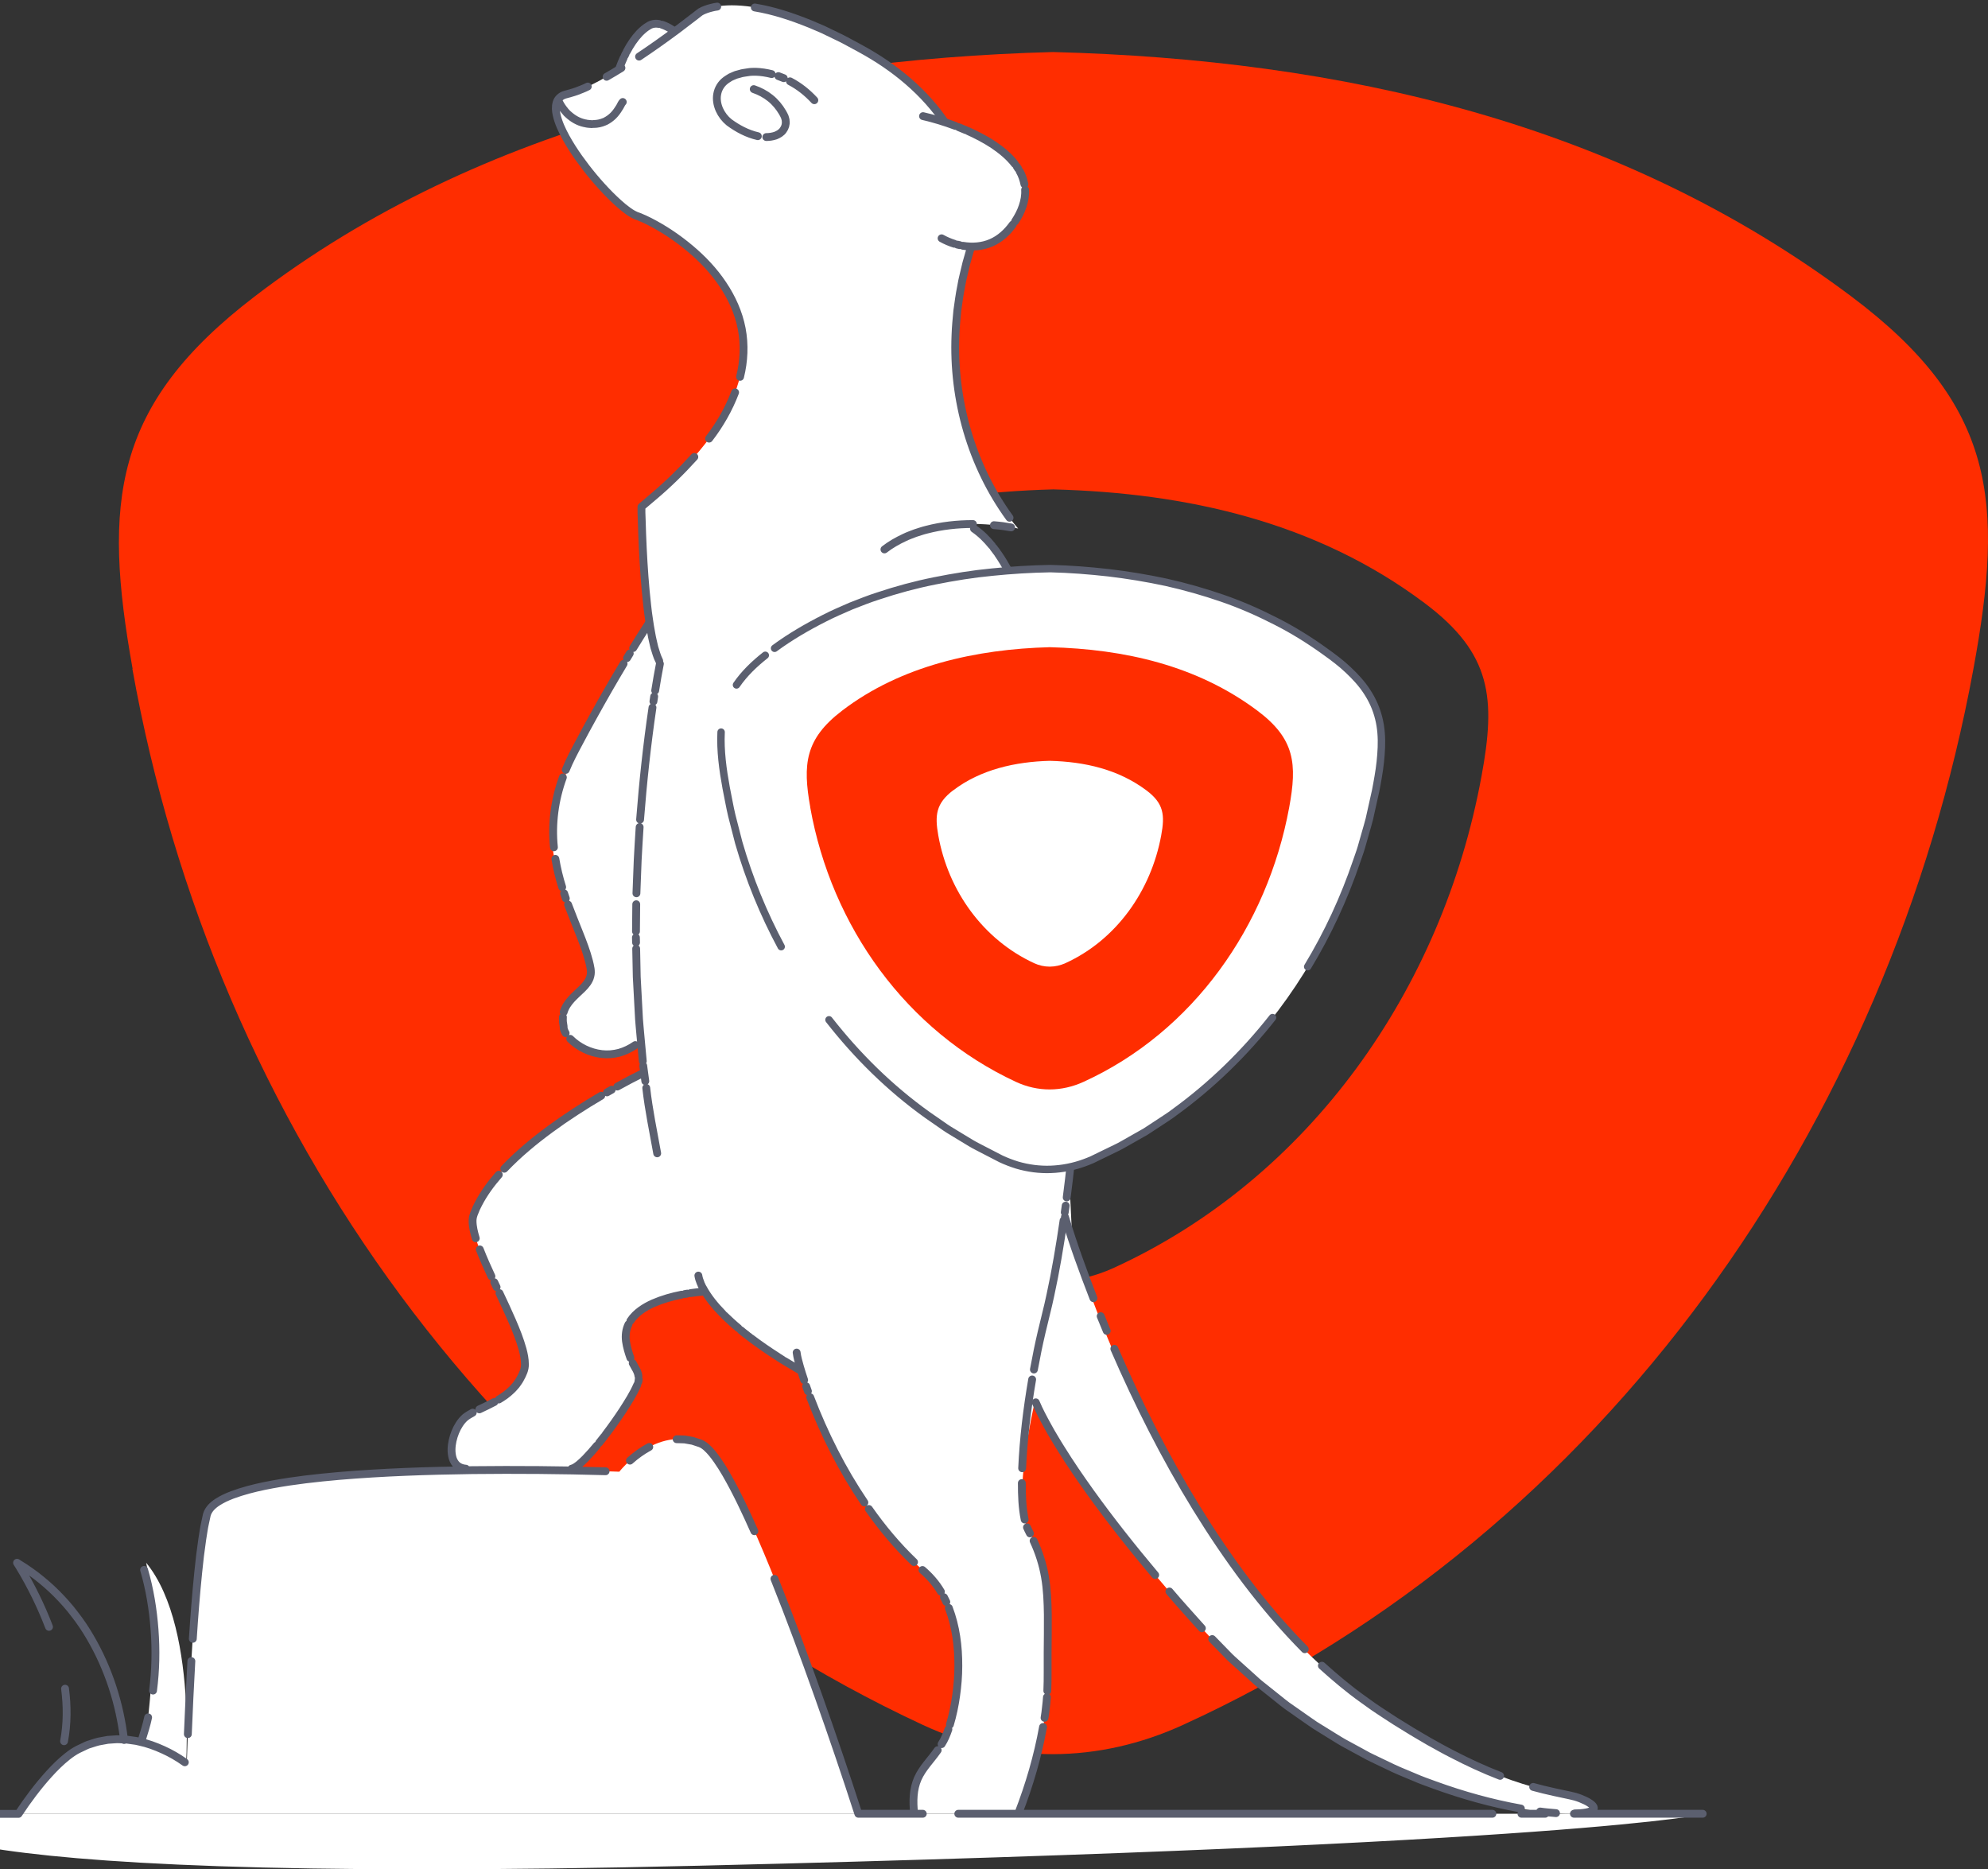
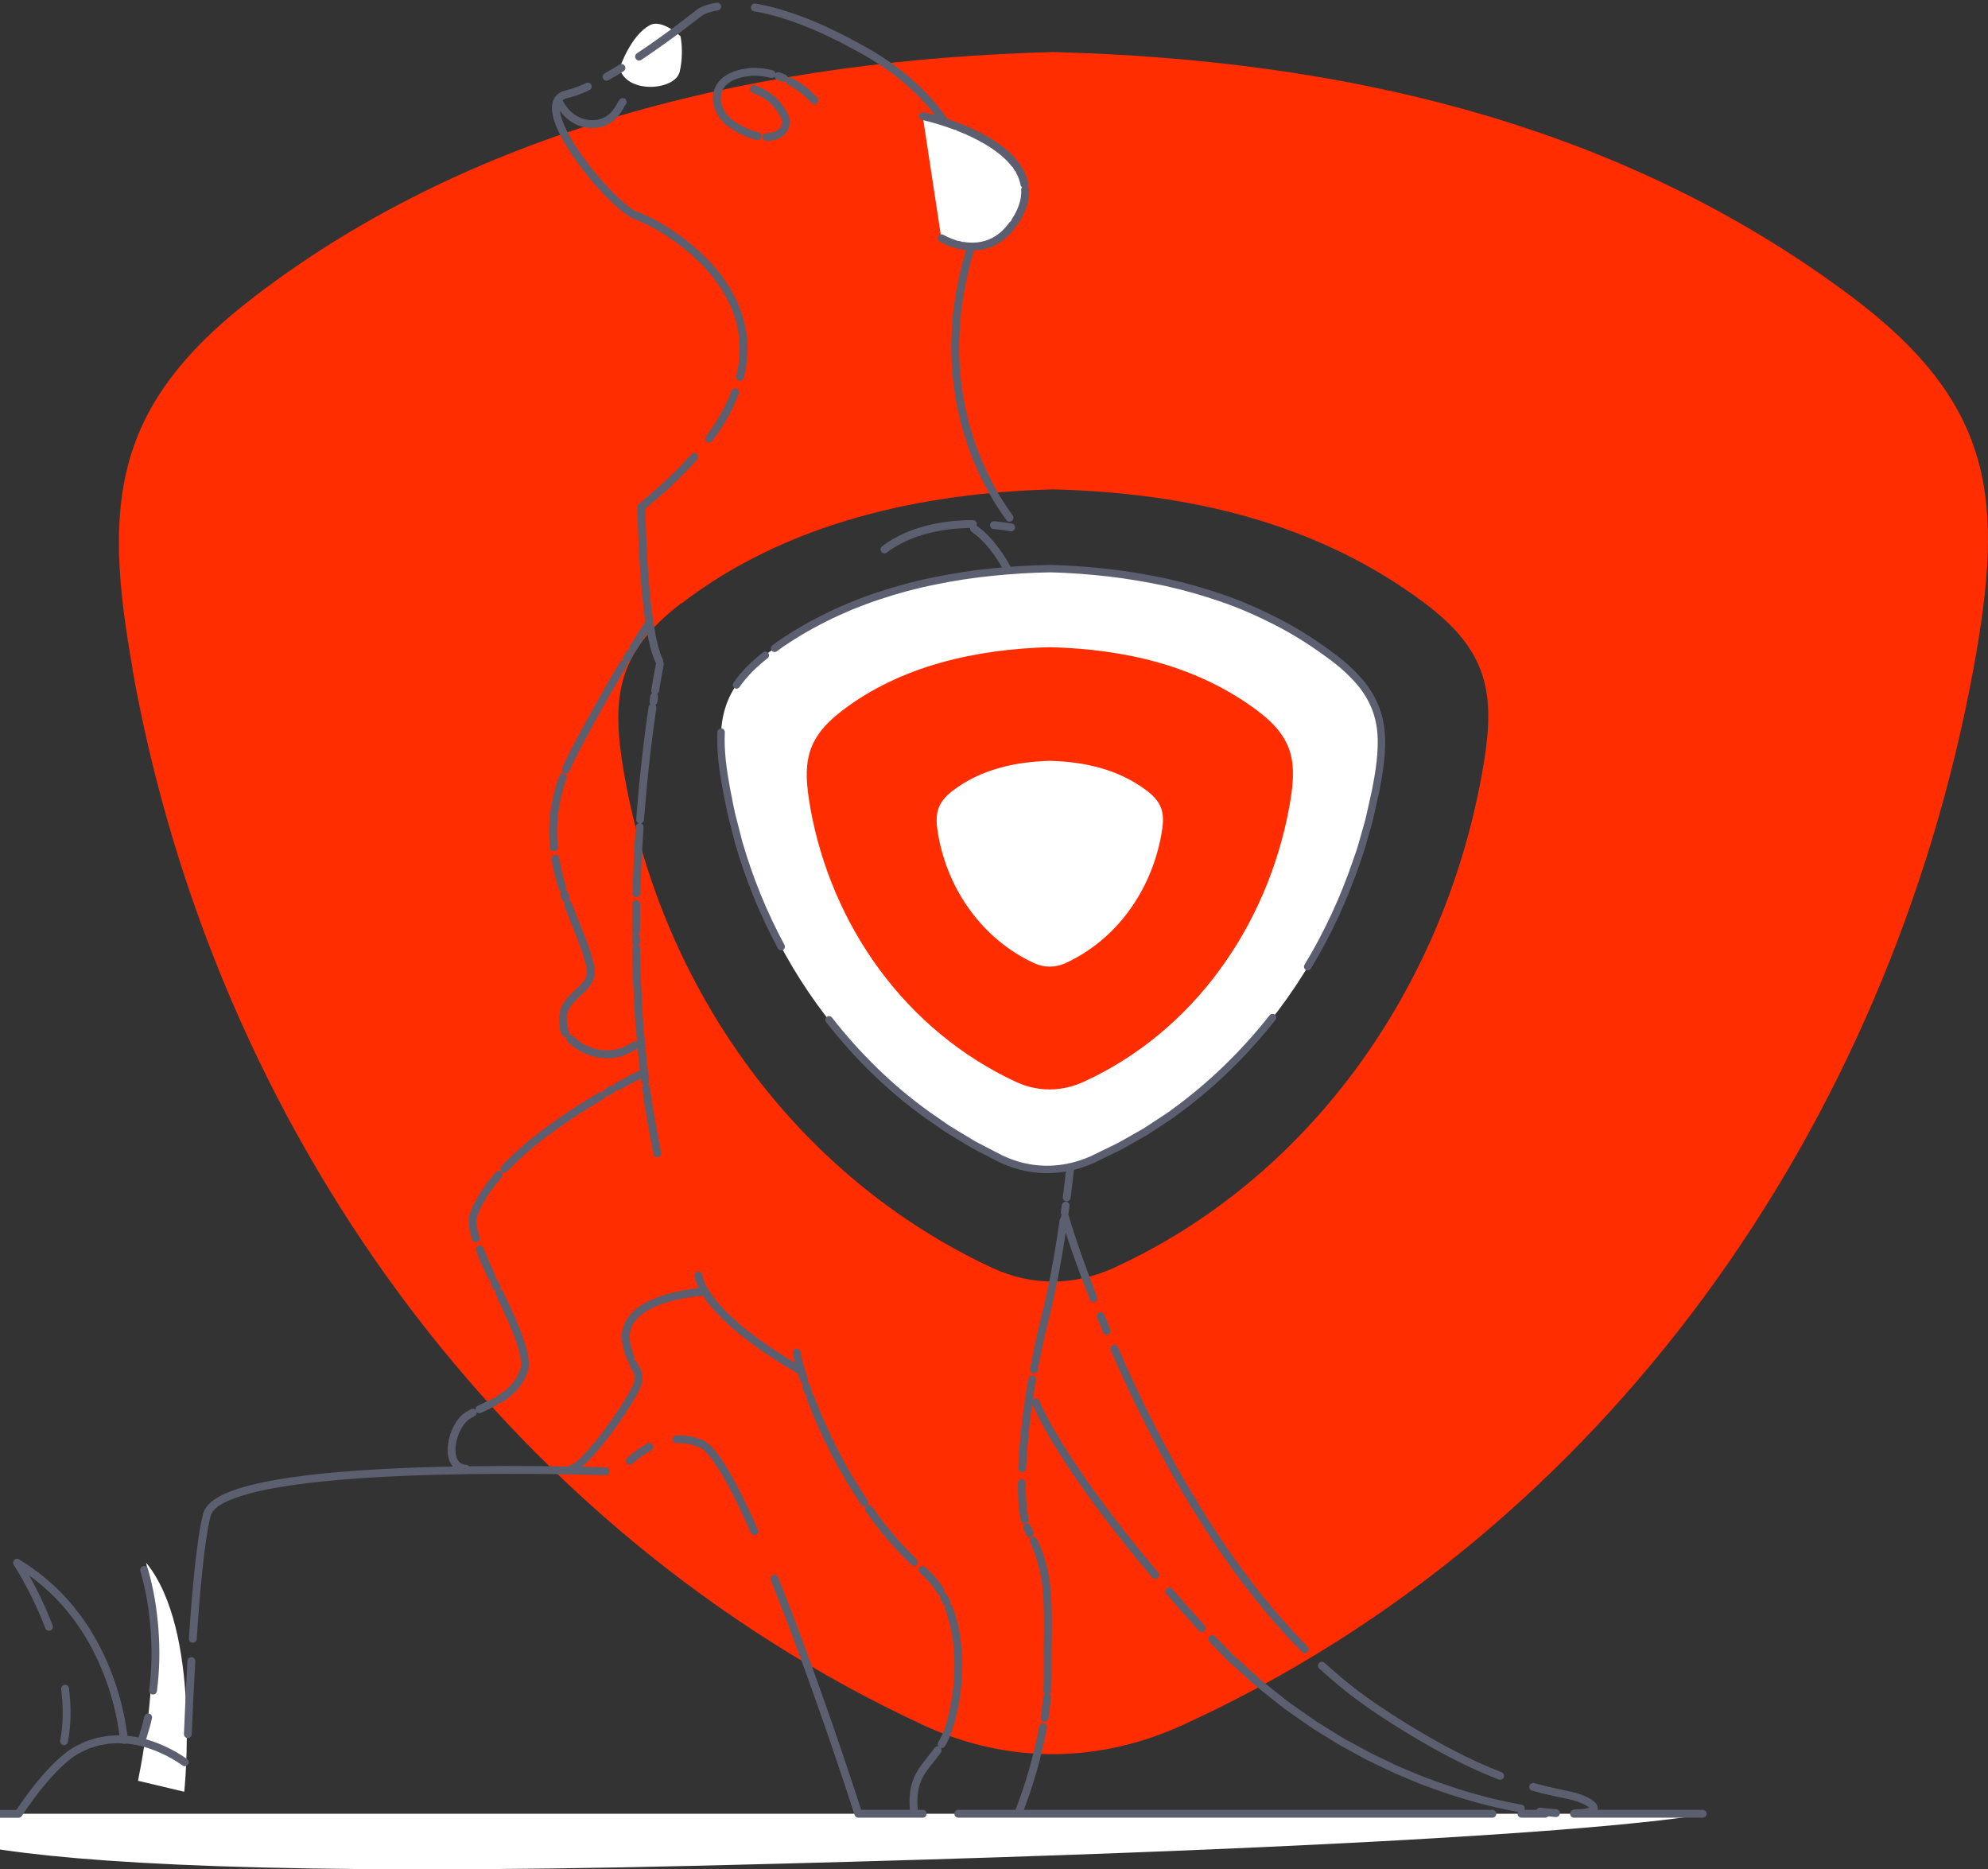
<svg xmlns="http://www.w3.org/2000/svg" width="535" height="503" viewBox="0 0 535 503" fill="none">
  <rect x="0" y="0" width="535" height="503" fill="#333333" stroke="none" />
  <path d="M35.622 179.956C57.59 303.303 135.135 411.438 248.328 464.122C271.151 474.725 295.618 474.527 318.375 464.122C431.635 412.36 508.456 303.039 531.082 179.956C539.369 134.976 537.133 108.964 498.262 79.79C435.581 32.835 360.733 16.041 283.385 14C207.221 16.041 129.478 33.098 68.508 79.79C30.294 109.029 27.663 135.174 35.688 179.956H35.622ZM183.477 162.306C211.825 140.574 248.065 132.606 283.451 131.684C319.428 132.606 354.287 140.442 383.424 162.306C401.511 175.873 402.564 187.99 398.683 208.932C388.159 266.226 352.38 317.067 299.696 341.17C289.107 345.977 277.728 346.109 267.073 341.17C214.39 316.672 178.347 266.358 168.086 208.932C164.403 188.122 165.587 175.939 183.346 162.306H183.477Z" fill="#FF2D00" />
  <g clip-path="url(#clip0_1072_1544)">
    <path d="M49.584 482.117C49.584 482.117 54.242 438.694 39.338 420.5C39.338 420.5 44.436 443.074 37.136 479.158L49.584 482.117Z" fill="white" />
    <path d="M166.75 18.347C166.75 18.347 169.68 9.52 174.914 6.764C178.182 5.039 183.128 9.74 183.128 9.74C183.128 9.74 184.11 14.137 182.924 19.26C181.739 24.384 168.664 25.398 166.733 18.364" fill="white" />
-     <path d="M174.253 23.335C173.694 23.301 173.152 23.233 172.594 23.115M183.45 15.742L183.399 16.284M183.331 16.943C183.28 17.45 183.196 17.941 183.094 18.448C182.992 18.938 182.908 19.446 182.687 19.902C182.264 20.832 181.451 21.525 180.587 22.033C178.809 23.03 176.743 23.402 174.727 23.352M171.848 22.946C170.697 22.625 169.596 22.117 168.681 21.356C167.75 20.595 167.072 19.564 166.751 18.414M183.433 12.158C183.5 13.138 183.517 14.102 183.467 15.083M168.122 14.965L168.359 14.474M168.664 13.883C169.596 12.09 170.731 10.382 172.119 8.911C172.831 8.201 173.576 7.508 174.473 7C175.303 6.425 176.387 6.256 177.37 6.459M178.149 6.645C180.012 7.254 181.654 8.421 183.094 9.723C183.179 10.129 183.246 10.551 183.297 10.974M166.734 18.262C167.055 17.349 167.428 16.436 167.834 15.556" stroke="#5B5F6F" stroke-width="2.11" stroke-linecap="round" stroke-linejoin="round" />
    <path d="M187.936 502.019C425.466 496.304 459.102 488.035 459.102 488.035H-24.477C-24.477 488.035 -39.551 507.498 187.936 502.019Z" fill="white" />
-     <path d="M125.561 381.118C129.795 378.159 138.178 376.738 140.956 368.909C143.733 361.08 124.832 334.296 127.407 326.974C134.384 307.19 173.321 288.607 173.321 288.607C172.999 286.037 172.728 283.501 172.491 280.947C159.992 288.607 151.321 279.138 151.71 276.263C149.779 267.876 160.636 266.845 158.976 260.724C155.961 249.631 149.813 232.942 149.813 232.942C149.813 232.942 144.597 221.68 155.843 200.679C166.902 180.033 174.523 168.162 174.693 167.604C172.728 154.635 172.559 136.373 172.559 136.373C231.683 88.757 178.114 60.281 171.407 58.134C164.683 55.986 141.379 27.714 152.506 25.347C155.792 24.654 160.28 22.438 164.954 19.648C169.595 16.892 174.422 13.595 178.486 10.687C184.16 6.594 188.326 3.28 188.326 3.28C188.326 3.28 199.775 -5.107 233.004 13.848C266.25 32.821 262.795 61.989 262.795 61.989C245.029 111.06 274.006 142.207 274.006 142.207C268.959 141.243 264.454 140.905 260.474 140.989C262.913 142.968 266.08 145.707 267.147 147.043C277.902 160.418 281.391 186.746 281.391 186.746L288.572 333.772C288.707 335.023 315.161 422.816 370.035 459.577C398.894 478.921 413.476 481.204 422.96 483.233C426.601 484.011 434.799 488.018 422.164 488.018C409.53 488.018 362.007 480.477 323.951 438.677C285.913 396.877 278.528 376.789 278.528 376.789C275.531 390.655 273.464 405.67 276.75 411.707C283.491 424.118 281.78 431.913 281.966 451.291C282.136 468.454 274.04 488.018 274.04 488.018H246.062C244.758 476.74 250.042 475.607 253.971 468.42C257.9 461.234 262.456 434.771 248.721 422.816C229.464 406.025 218.998 379.917 215.644 368.892C199.047 359.389 192.391 351.915 189.732 347.519C189.19 347.553 165.767 348.906 168.629 361.875C170.069 368.436 171.881 367.929 171.881 371.226C171.881 374.523 157.604 394.831 153.726 395.22H125.561C119.04 395.017 121.327 384.077 125.561 381.118Z" fill="white" />
    <path d="M152.726 30.606C152.557 30.437 152.387 30.284 152.252 30.098M157.773 33.243L157.553 33.193M157.282 33.142C155.622 32.787 154.115 31.891 152.879 30.741M152.049 29.862C151.405 29.101 150.846 28.272 150.423 27.376M159.264 33.396C158.857 33.396 158.451 33.328 158.044 33.294M166.817 28.729L166.699 28.915M166.546 29.151C166.106 29.879 165.598 30.555 165.005 31.147C164.395 31.739 163.718 32.229 162.956 32.618M162.651 32.753C161.736 33.142 160.754 33.362 159.755 33.362M167.596 27.444C167.308 27.731 167.156 28.12 166.953 28.475M197.827 105.581C196.134 110.045 193.729 114.239 190.816 118.027M167.241 18.279C165.936 19.107 164.582 19.885 163.244 20.663M158.18 23.284C157.214 23.791 156.181 24.146 155.165 24.552C154.149 24.924 153.082 25.178 152.032 25.482C150.982 25.787 150.067 26.581 149.779 27.647C149.474 28.695 149.559 29.828 149.796 30.876C150.27 33.007 151.219 35.002 152.252 36.913C153.302 38.824 154.488 40.667 155.741 42.442C158.264 45.993 161.059 49.358 164.124 52.453C165.665 53.991 167.257 55.496 169.019 56.764C169.9 57.407 170.848 57.965 171.898 58.286C172.914 58.675 173.896 59.148 174.879 59.639C178.757 61.634 182.398 64.086 185.735 66.893C189.071 69.683 192.103 72.879 194.525 76.514C196.947 80.116 198.793 84.174 199.606 88.452C200.419 92.73 200.215 97.177 199.165 101.405M186.853 122.947C183.415 126.752 179.756 130.353 175.827 133.651L172.897 136.136L172.711 136.289L172.626 136.373V136.492V136.965V137.929L172.694 139.856C172.762 142.41 172.863 144.98 172.982 147.533C173.236 152.657 173.592 157.763 174.167 162.853C174.303 164.121 174.455 165.406 174.659 166.658C174.828 167.926 175.048 169.194 175.285 170.445C175.488 171.714 175.827 172.948 176.098 174.199C176.488 175.417 176.809 176.668 177.402 177.818M193.017 1.775C192.492 1.86 191.984 1.928 191.476 2.08L190.714 2.283L189.969 2.536C189.715 2.621 189.478 2.722 189.241 2.824C189.004 2.925 188.766 3.044 188.546 3.179C188.106 3.466 187.716 3.821 187.293 4.143C185.633 5.428 183.957 6.696 182.28 7.964C178.91 10.467 175.488 12.902 171.983 15.235M267.486 141.311C268.265 141.395 269.027 141.429 269.806 141.547L272.109 141.919M271.686 139.315C261.406 125.196 256.393 107.509 257.138 90.126C257.206 87.945 257.426 85.781 257.629 83.616C257.934 81.452 258.205 79.304 258.645 77.157C258.831 76.092 259.035 75.009 259.306 73.961C259.56 72.913 259.797 71.847 260.068 70.782C260.677 68.685 261.219 66.589 261.965 64.526L262.49 62.97C262.659 62.463 262.879 61.956 262.862 61.398C262.93 60.315 262.93 59.216 262.879 58.134C262.778 55.953 262.54 53.788 262.117 51.658C261.321 47.38 259.881 43.22 258.002 39.297M254.547 33.277C248.839 24.704 240.659 18.025 231.666 13.138C229.396 11.938 227.178 10.636 224.857 9.571L221.386 7.897L217.846 6.392C213.087 4.481 208.192 2.841 203.128 2.012M238.017 147.838C239.677 146.553 241.523 145.504 243.419 144.625C244.368 144.151 245.367 143.83 246.332 143.441C247.332 143.137 248.331 142.765 249.347 142.528C253.412 141.463 257.629 141.006 261.829 141.006" stroke="#5B5F6F" stroke-width="2.11" stroke-linecap="round" stroke-linejoin="round" />
-     <path d="M459.102 488.035H230.988C230.988 488.035 200.706 393.394 188.597 388.372C176.487 383.35 166.664 395.998 166.664 395.998C166.664 395.998 59.509 391.889 55.614 407.649C51.736 423.391 50.262 474.61 50.262 474.61C50.262 474.61 35.477 462.604 20.674 470.856C13.341 474.948 4.975 488.052 4.975 488.052H-26.12" fill="white" />
    <path d="M209.65 365.291L210.666 365.95M201.402 359.541L201.707 359.778M202.097 360.066C204.434 361.841 206.873 363.515 209.345 365.088M211.124 366.221L215.578 368.875M199.353 357.918C199.878 358.392 200.454 358.797 201.013 359.237M188.734 345.693C188.785 345.811 188.836 345.93 188.903 346.048M189.124 346.471C190.512 349.075 192.409 351.357 194.459 353.454M194.865 353.877C196.118 355.077 197.372 356.261 198.709 357.36M187.938 343.224C188.04 343.917 188.277 344.594 188.548 345.253M281.748 456.668C281.697 457.598 281.578 458.528 281.477 459.458C281.375 460.388 281.273 461.318 281.104 462.231M276.379 410.963C276.616 411.521 276.904 412.062 277.175 412.603M278.157 414.598C279.597 417.692 280.647 420.956 281.223 424.321C281.815 427.686 281.934 431.101 281.985 434.5C282.019 437.899 281.951 441.315 281.934 444.73C281.9 448.146 282.002 451.545 281.849 454.96M280.698 464.683C279.275 472.58 277.005 480.307 274.109 487.798M274.99 399.058C274.99 402.339 275.092 405.636 275.752 408.866M286.795 324.404L286.541 326.213M286.219 328.412C285.236 335.158 284.119 341.888 282.662 348.55C281.968 351.882 281.07 355.179 280.308 358.493C279.529 361.807 278.852 365.155 278.242 368.503M277.768 371.175C276.413 379.089 275.43 387.053 275.075 395.068M288.217 312.415C287.879 315.679 287.489 318.942 287.066 322.206M255.226 465.326C254.751 466.696 254.192 468.065 253.396 469.3M254.04 429.783C254.243 430.205 254.48 430.628 254.667 431.051M255.344 432.657C257.241 437.628 257.935 443.006 257.901 448.315C257.901 450.97 257.681 453.625 257.309 456.262C256.936 458.9 256.394 461.504 255.632 464.058M252.346 470.923C250.585 473.493 248.248 475.708 246.978 478.6C245.707 481.491 245.674 484.738 245.995 487.832M248.248 422.444C250.195 424.118 251.906 426.063 253.21 428.278M216.95 373.001L217.424 374.337M218.034 375.96C221.827 385.903 226.654 395.474 232.616 404.283M233.818 406.025C237.409 411.149 241.456 415.985 245.978 420.313M214.392 363.938C214.545 365.206 214.917 366.44 215.256 367.675C215.612 368.909 216.001 370.127 216.408 371.344M173.102 286.781L173.661 290.907M171.137 252.252L171.171 253.605M171.205 255.262L171.358 262.837L171.764 270.413L171.967 274.2C172.052 275.469 172.187 276.72 172.289 277.971L172.983 285.53M173.915 292.733C174.575 298.651 175.812 304.468 176.862 310.336M171.222 243.307L171.154 250.612M176.049 187.405L175.846 188.741M175.592 190.381C174.118 200.391 173.034 210.452 172.255 220.53M172.137 222.543C171.967 225.519 171.747 228.478 171.612 231.454L171.273 240.365M177.59 178.612C177.116 180.997 176.709 183.398 176.32 185.816M162.602 386.512L161.247 388.22M171.883 371.124C171.883 371.361 171.849 371.598 171.781 371.818M171.493 372.629C170.443 375.064 169.003 377.296 167.581 379.511C166.124 381.726 164.6 383.874 162.991 385.988M160.637 388.964C159.638 390.164 158.622 391.331 157.538 392.447C156.979 392.988 156.437 393.546 155.827 394.036C155.217 394.51 154.591 395.017 153.829 395.186M170.274 366.796C170.816 367.928 171.679 368.96 171.815 370.262M184.974 348.077L184.28 348.195M183.433 348.364C180.842 348.872 178.284 349.599 175.846 350.647C173.458 351.712 171.104 353.201 169.647 355.416M169.139 356.329C168.445 357.732 168.258 359.339 168.461 360.877C168.682 362.416 169.122 363.921 169.647 365.375M189.632 347.519C188.361 347.604 187.091 347.756 185.838 347.942M133.031 377.246C131.71 377.956 130.355 378.581 129 379.224M133.014 345.016L133.641 346.335M134.403 347.942C135.571 350.41 136.723 352.879 137.807 355.382C138.891 357.884 139.907 360.421 140.635 363.059C140.991 364.378 141.262 365.713 141.262 367.083C141.313 368.47 140.669 369.755 140.026 370.938C139.721 371.547 139.297 372.088 138.908 372.646C138.451 373.153 138.027 373.695 137.519 374.134C136.537 375.081 135.419 375.876 134.233 376.569M127.222 380.103C126.527 380.492 125.816 380.881 125.19 381.388C124.58 381.912 124.072 382.538 123.631 383.214C122.751 384.567 122.158 386.072 121.802 387.645C121.464 389.2 121.362 390.857 121.836 392.413C122.09 393.174 122.514 393.884 123.14 394.392C123.784 394.882 124.58 395.136 125.376 395.186M129.119 336.19C130.067 338.642 131.151 341.043 132.252 343.427M164.617 293.206L163.347 293.934M161.806 294.83C157.097 297.603 152.508 300.562 148.104 303.792C143.701 307.021 139.484 310.522 135.707 314.478M134.233 316.085C132.116 318.503 130.203 321.107 128.729 323.964L128.187 325.047C128.018 325.419 127.882 325.791 127.73 326.163C127.408 326.89 127.171 327.684 127.171 328.479C127.171 330.086 127.578 331.658 128.035 333.197M173.136 288.692C170.765 289.858 168.445 291.093 166.141 292.361M51.5 446.962C51.128 453.506 50.823 460.067 50.552 466.611M174.728 389.336C172.848 390.35 171.12 391.601 169.528 393.022M162.974 395.879C151 395.541 139.026 395.44 127.052 395.575C115.079 395.744 103.105 396.133 91.165 397.148C85.203 397.672 79.242 398.331 73.348 399.414C70.401 399.955 67.471 400.614 64.626 401.51C63.203 401.967 61.78 402.474 60.443 403.117C59.105 403.776 57.783 404.537 56.767 405.653C56.276 406.211 55.87 406.854 55.666 407.581C55.497 408.308 55.362 409.035 55.192 409.779C54.853 411.233 54.684 412.721 54.43 414.192C53.99 417.151 53.634 420.127 53.346 423.087C52.736 429.039 52.279 434.991 51.89 440.96M49.739 474.186C47.893 472.867 45.928 471.734 43.862 470.804C41.796 469.874 39.662 469.08 37.443 468.623L36.613 468.437L35.766 468.319L34.09 468.082L32.396 468.014L31.549 467.981L30.703 468.031L29.009 468.15C28.45 468.234 27.891 468.353 27.332 468.454C26.198 468.606 25.148 469.029 24.064 469.35C23.522 469.502 23.014 469.756 22.505 470.01L20.964 470.737C19.965 471.261 19.034 471.904 18.136 472.614C16.358 474.017 14.749 475.624 13.224 477.298C10.193 480.646 7.466 484.281 4.976 488.069H-25.238M203.011 412.011C200.674 406.752 198.218 401.51 195.339 396.522C194.611 395.271 193.849 394.053 193.019 392.87C192.189 391.686 191.308 390.536 190.241 389.555C189.716 389.065 189.124 388.642 188.446 388.372L186.397 387.695C185.686 387.56 184.974 387.442 184.263 387.323C183.552 387.273 182.823 387.29 182.095 387.256M415.831 488.035H409.446M401.622 488.035H257.885M248.333 488.035H230.99C227.552 477.382 223.944 466.797 220.202 456.246C216.459 445.694 212.58 435.21 208.414 424.811M458.223 488.035H423.571" stroke="#5B5F6F" stroke-width="2.11" stroke-linecap="round" stroke-linejoin="round" />
-     <path d="M281.408 186.763C281.408 186.763 276.852 152.387 262.101 142.241L281.408 186.763Z" fill="white" />
    <path d="M17.509 454.386C18.118 459.07 18.118 463.872 17.238 468.522M33.378 468.184C32.26 458.444 29.178 448.907 24.215 440.453C22.979 438.339 21.607 436.293 20.1 434.365C18.626 432.404 16.983 430.578 15.256 428.836C13.529 427.094 11.666 425.505 9.718 423.983C8.736 423.256 7.736 422.529 6.72 421.853L5.162 420.872L4.773 420.618L4.586 420.5C4.586 420.5 4.671 420.618 4.705 420.686L5.196 421.464C8.346 426.638 11.022 432.1 13.19 437.747M39.864 462.097C39.458 464.075 38.831 465.986 38.239 467.93M38.78 422.411C40.305 427.652 41.185 433.08 41.592 438.525C41.998 443.97 41.897 449.465 41.185 454.893M323.444 438.119C320.531 434.822 317.533 431.592 314.705 428.227M418.744 487.866C417.321 487.731 415.898 487.647 414.476 487.427M409.293 486.632C401.384 485.212 393.627 483.047 386.091 480.308C384.211 479.631 382.314 478.955 380.468 478.143C378.622 477.349 376.742 476.622 374.93 475.776L369.493 473.172C368.579 472.766 367.698 472.276 366.817 471.786L364.175 470.348L361.533 468.911C360.653 468.438 359.823 467.863 358.959 467.355L353.844 464.193C352.185 463.077 350.559 461.894 348.899 460.744L346.426 459.019C345.613 458.444 344.851 457.785 344.055 457.159L339.347 453.405C338.551 452.797 337.823 452.103 337.077 451.427L334.842 449.415L332.606 447.402C331.861 446.726 331.099 446.067 330.422 445.34L326.221 441.028M310.877 423.797C304.797 416.577 298.92 409.171 293.416 401.511C290.672 397.672 287.996 393.783 285.507 389.759C284.863 388.761 284.27 387.747 283.661 386.732C283.051 385.717 282.458 384.703 281.899 383.655C280.765 381.592 279.647 379.512 278.732 377.33M412.596 480.815C414.459 481.322 416.339 481.796 418.236 482.202C420.116 482.641 422.029 482.963 423.909 483.453C424.841 483.724 425.738 484.079 426.619 484.501C427.059 484.704 427.483 484.941 427.872 485.212C428.262 485.482 428.668 485.786 428.872 486.226C428.973 486.446 428.939 486.717 428.787 486.903C428.634 487.089 428.414 487.207 428.194 487.308C427.754 487.494 427.28 487.613 426.805 487.697C425.857 487.866 424.875 487.917 423.909 487.951M296.21 354.148C296.735 355.467 297.294 356.786 297.836 358.105M299.886 362.924C306.271 377.635 313.502 391.991 321.903 405.67C330.303 419.316 339.838 432.353 351.135 443.767M355.741 448.197C359.247 451.359 362.854 454.42 366.699 457.159L369.578 459.222C370.543 459.898 371.543 460.524 372.525 461.183L375.489 463.111L378.503 464.971C380.502 466.239 382.568 467.389 384.583 468.59C386.65 469.723 388.699 470.906 390.816 471.972C394.999 474.136 399.301 476.148 403.704 477.839M286.591 327.431C288.809 334.837 291.468 342.108 294.263 349.312M151.491 273.66C151.491 274.082 151.44 274.505 151.491 274.928L151.677 276.196C151.626 276.839 151.897 277.447 152.219 277.989M151.813 240.382L152.27 241.752M152.88 243.409C153.828 245.945 154.861 248.465 155.86 250.984C156.86 253.504 157.842 256.04 158.519 258.661C158.824 259.963 159.231 261.333 158.875 262.669C158.553 264.005 157.639 265.087 156.673 266.034C155.708 266.981 154.675 267.86 153.76 268.874C152.846 269.872 152.067 271.022 151.694 272.324M153.455 279.527C155.708 281.776 158.739 283.247 161.923 283.619C163.515 283.805 165.124 283.67 166.666 283.264C168.207 282.825 169.663 282.114 170.967 281.201M149.458 231.099C149.882 233.669 150.508 236.223 151.288 238.708M169.477 175.84L168.732 177.074M167.817 178.596C165.023 183.246 162.33 187.947 159.705 192.698C158.384 195.065 157.097 197.45 155.826 199.851C154.556 202.235 153.269 204.636 152.253 207.156M151.474 209.168C149.289 215.154 148.408 221.63 149.069 227.988M174.575 167.74C173.152 169.921 171.763 172.136 170.392 174.369M268.3 148.599L267.368 147.364M274.329 159.996L274.143 159.522M273.905 158.947C272.415 155.481 270.721 152.082 268.571 148.988M266.945 146.823C265.539 145.099 263.947 143.509 262.118 142.258M275.531 163.124C275.227 162.261 274.888 161.416 274.566 160.571M280.815 183.381L280.731 182.891M280.612 182.282C279.918 178.579 279.088 174.893 278.089 171.24M277.886 170.513C277.276 168.383 276.615 166.252 275.887 164.155M281.34 186.678C281.222 185.782 281.07 184.886 280.917 183.99" stroke="#5B5F6F" stroke-width="2.11" stroke-linecap="round" stroke-linejoin="round" />
    <path d="M210.919 21.035C210.445 20.849 209.971 20.646 209.48 20.477M207.668 19.936C206.262 19.581 204.839 19.361 203.383 19.311C202.671 19.311 201.943 19.311 201.232 19.446C200.521 19.581 199.792 19.615 199.115 19.852L198.065 20.139C197.726 20.258 197.404 20.427 197.066 20.562C196.727 20.697 196.405 20.849 196.117 21.069C195.812 21.272 195.491 21.441 195.22 21.678C194.068 22.557 193.272 23.876 193.018 25.296C192.747 26.717 193.018 28.205 193.594 29.507C194.186 30.826 195.084 31.992 196.202 32.906C198.522 34.613 201.13 36 203.942 36.642M206.228 36.879C207.075 36.879 207.922 36.744 208.735 36.474C209.514 36.152 210.293 35.712 210.767 35.002C211.275 34.326 211.546 33.464 211.444 32.618C211.461 32.178 211.275 31.79 211.173 31.384C210.987 30.995 210.801 30.623 210.581 30.251C209.717 28.78 208.633 27.461 207.295 26.395C205.974 25.33 204.45 24.535 202.841 23.977M219.15 26.97C217.254 24.924 215.069 23.166 212.596 21.881" stroke="#5B5F6F" stroke-width="2.11" stroke-linecap="round" stroke-linejoin="round" />
    <path d="M253.311 64.052C253.311 64.052 265.505 71.628 273.33 59.352C284.101 42.442 258.019 33.362 248.315 31.231" fill="white" />
    <path d="M259.967 35.036C259.324 34.748 258.663 34.495 258.003 34.224M273.99 45.367L273.618 44.792M273.11 44.116C271.535 42.07 269.502 40.43 267.368 38.976C265.217 37.555 262.914 36.355 260.56 35.289M257.122 33.886C254.277 32.821 251.364 31.924 248.4 31.248M275.684 49.561C275.43 48.36 275.04 47.143 274.414 46.078M257.613 65.811L258.291 65.963M259.12 66.132C261.661 66.555 264.337 66.369 266.708 65.337C269.096 64.323 271.06 62.496 272.551 60.416M273.161 59.588C273.99 58.32 274.719 56.967 275.193 55.53C275.684 54.093 275.972 52.571 275.87 51.066M253.396 64.12C254.48 64.728 255.632 65.219 256.817 65.591" stroke="#5B5F6F" stroke-width="2.11" stroke-linecap="round" stroke-linejoin="round" />
    <path d="M207.183 175.347C228.913 159.109 256.478 153.394 283.392 153C310.734 154.044 337.1 160.272 359.069 177.092C372.706 187.547 373.391 196.736 370.277 212.58C361.773 255.922 334.174 294.217 293.949 312.029C285.873 315.606 277.215 315.588 269.19 311.738C229.375 292.694 202.427 254.194 195.155 210.561C192.52 194.734 193.564 185.511 207.166 175.33" fill="white" />
    <path d="M205.951 176.322C203.042 178.615 200.304 181.216 198.2 184.296M194.059 196.992C193.82 202.04 194.521 207.071 195.428 212.033C195.941 214.497 196.352 216.995 196.934 219.442L198.816 226.765C201.622 236.467 205.454 245.844 210.228 254.725M351.917 260.115C357.34 251.166 361.755 241.601 365.108 231.71C365.519 230.478 365.998 229.246 366.358 227.997L367.435 224.216C367.795 222.95 368.171 221.701 368.496 220.434L369.352 216.601L370.207 212.769C370.447 211.485 370.703 210.202 370.909 208.902C371.354 206.318 371.645 203.717 371.747 201.099C371.85 198.481 371.679 195.846 371.046 193.313C370.43 190.764 369.352 188.351 367.915 186.161C366.494 183.954 364.698 182.02 362.799 180.241C360.899 178.427 358.795 176.87 356.673 175.347C352.43 172.284 347.981 169.512 343.31 167.151C338.656 164.772 333.848 162.651 328.904 160.957C323.959 159.246 318.911 157.825 313.812 156.679C308.697 155.584 303.529 154.728 298.328 154.112C293.126 153.53 287.908 153.12 282.672 153C277.436 153.086 272.218 153.411 267.016 153.941C261.815 154.437 256.631 155.276 251.515 156.302C246.382 157.329 241.317 158.698 236.355 160.358C233.857 161.145 231.428 162.137 228.998 163.078C226.602 164.122 224.19 165.149 221.863 166.347C217.192 168.708 212.658 171.343 208.449 174.44M223.095 274.402C230.675 284.104 239.538 292.831 249.564 300L253.363 302.635C253.996 303.063 254.612 303.542 255.279 303.936L257.247 305.134L261.199 307.529C262.516 308.333 263.92 308.966 265.271 309.702L269.378 311.824C270.764 312.474 272.218 313.022 273.689 313.484C276.649 314.356 279.729 314.767 282.809 314.647C285.889 314.528 288.934 313.929 291.826 312.868C292.562 312.628 293.263 312.303 293.965 312.012L296.035 311.003L300.193 308.984C301.596 308.35 302.896 307.512 304.248 306.776L308.269 304.501L312.136 301.968C313.402 301.095 314.736 300.325 315.951 299.367C325.926 292.146 334.841 283.488 342.455 273.803" stroke="#5B5F6F" stroke-width="2" stroke-linecap="round" stroke-linejoin="round" />
    <path d="M218.048 217.261C223.762 249.31 243.935 277.406 273.382 291.095C279.319 293.85 285.684 293.799 291.604 291.095C321.067 277.646 341.052 249.242 346.938 217.261C349.094 205.574 348.512 198.816 338.4 191.235C322.094 179.035 302.623 174.672 282.501 174.142C262.688 174.672 242.464 179.104 226.603 191.235C216.662 198.833 215.977 205.626 218.065 217.261H218.048ZM256.511 212.676C263.885 207.029 273.313 204.958 282.518 204.719C291.878 204.958 300.946 206.995 308.526 212.676C313.231 216.2 313.505 219.349 312.495 224.79C309.758 239.677 300.45 252.886 286.745 259.149C283.99 260.398 281.03 260.432 278.258 259.149C264.553 252.784 255.176 239.711 252.507 224.79C251.549 219.383 251.857 216.217 256.477 212.676H256.511Z" fill="#FF2D00" />
  </g>
  <defs>
    <clipPath id="clip0_1072_1544">
      <rect width="487" height="503" fill="white" transform="matrix(-1 0 0 1 487 0)" />
    </clipPath>
  </defs>
</svg>